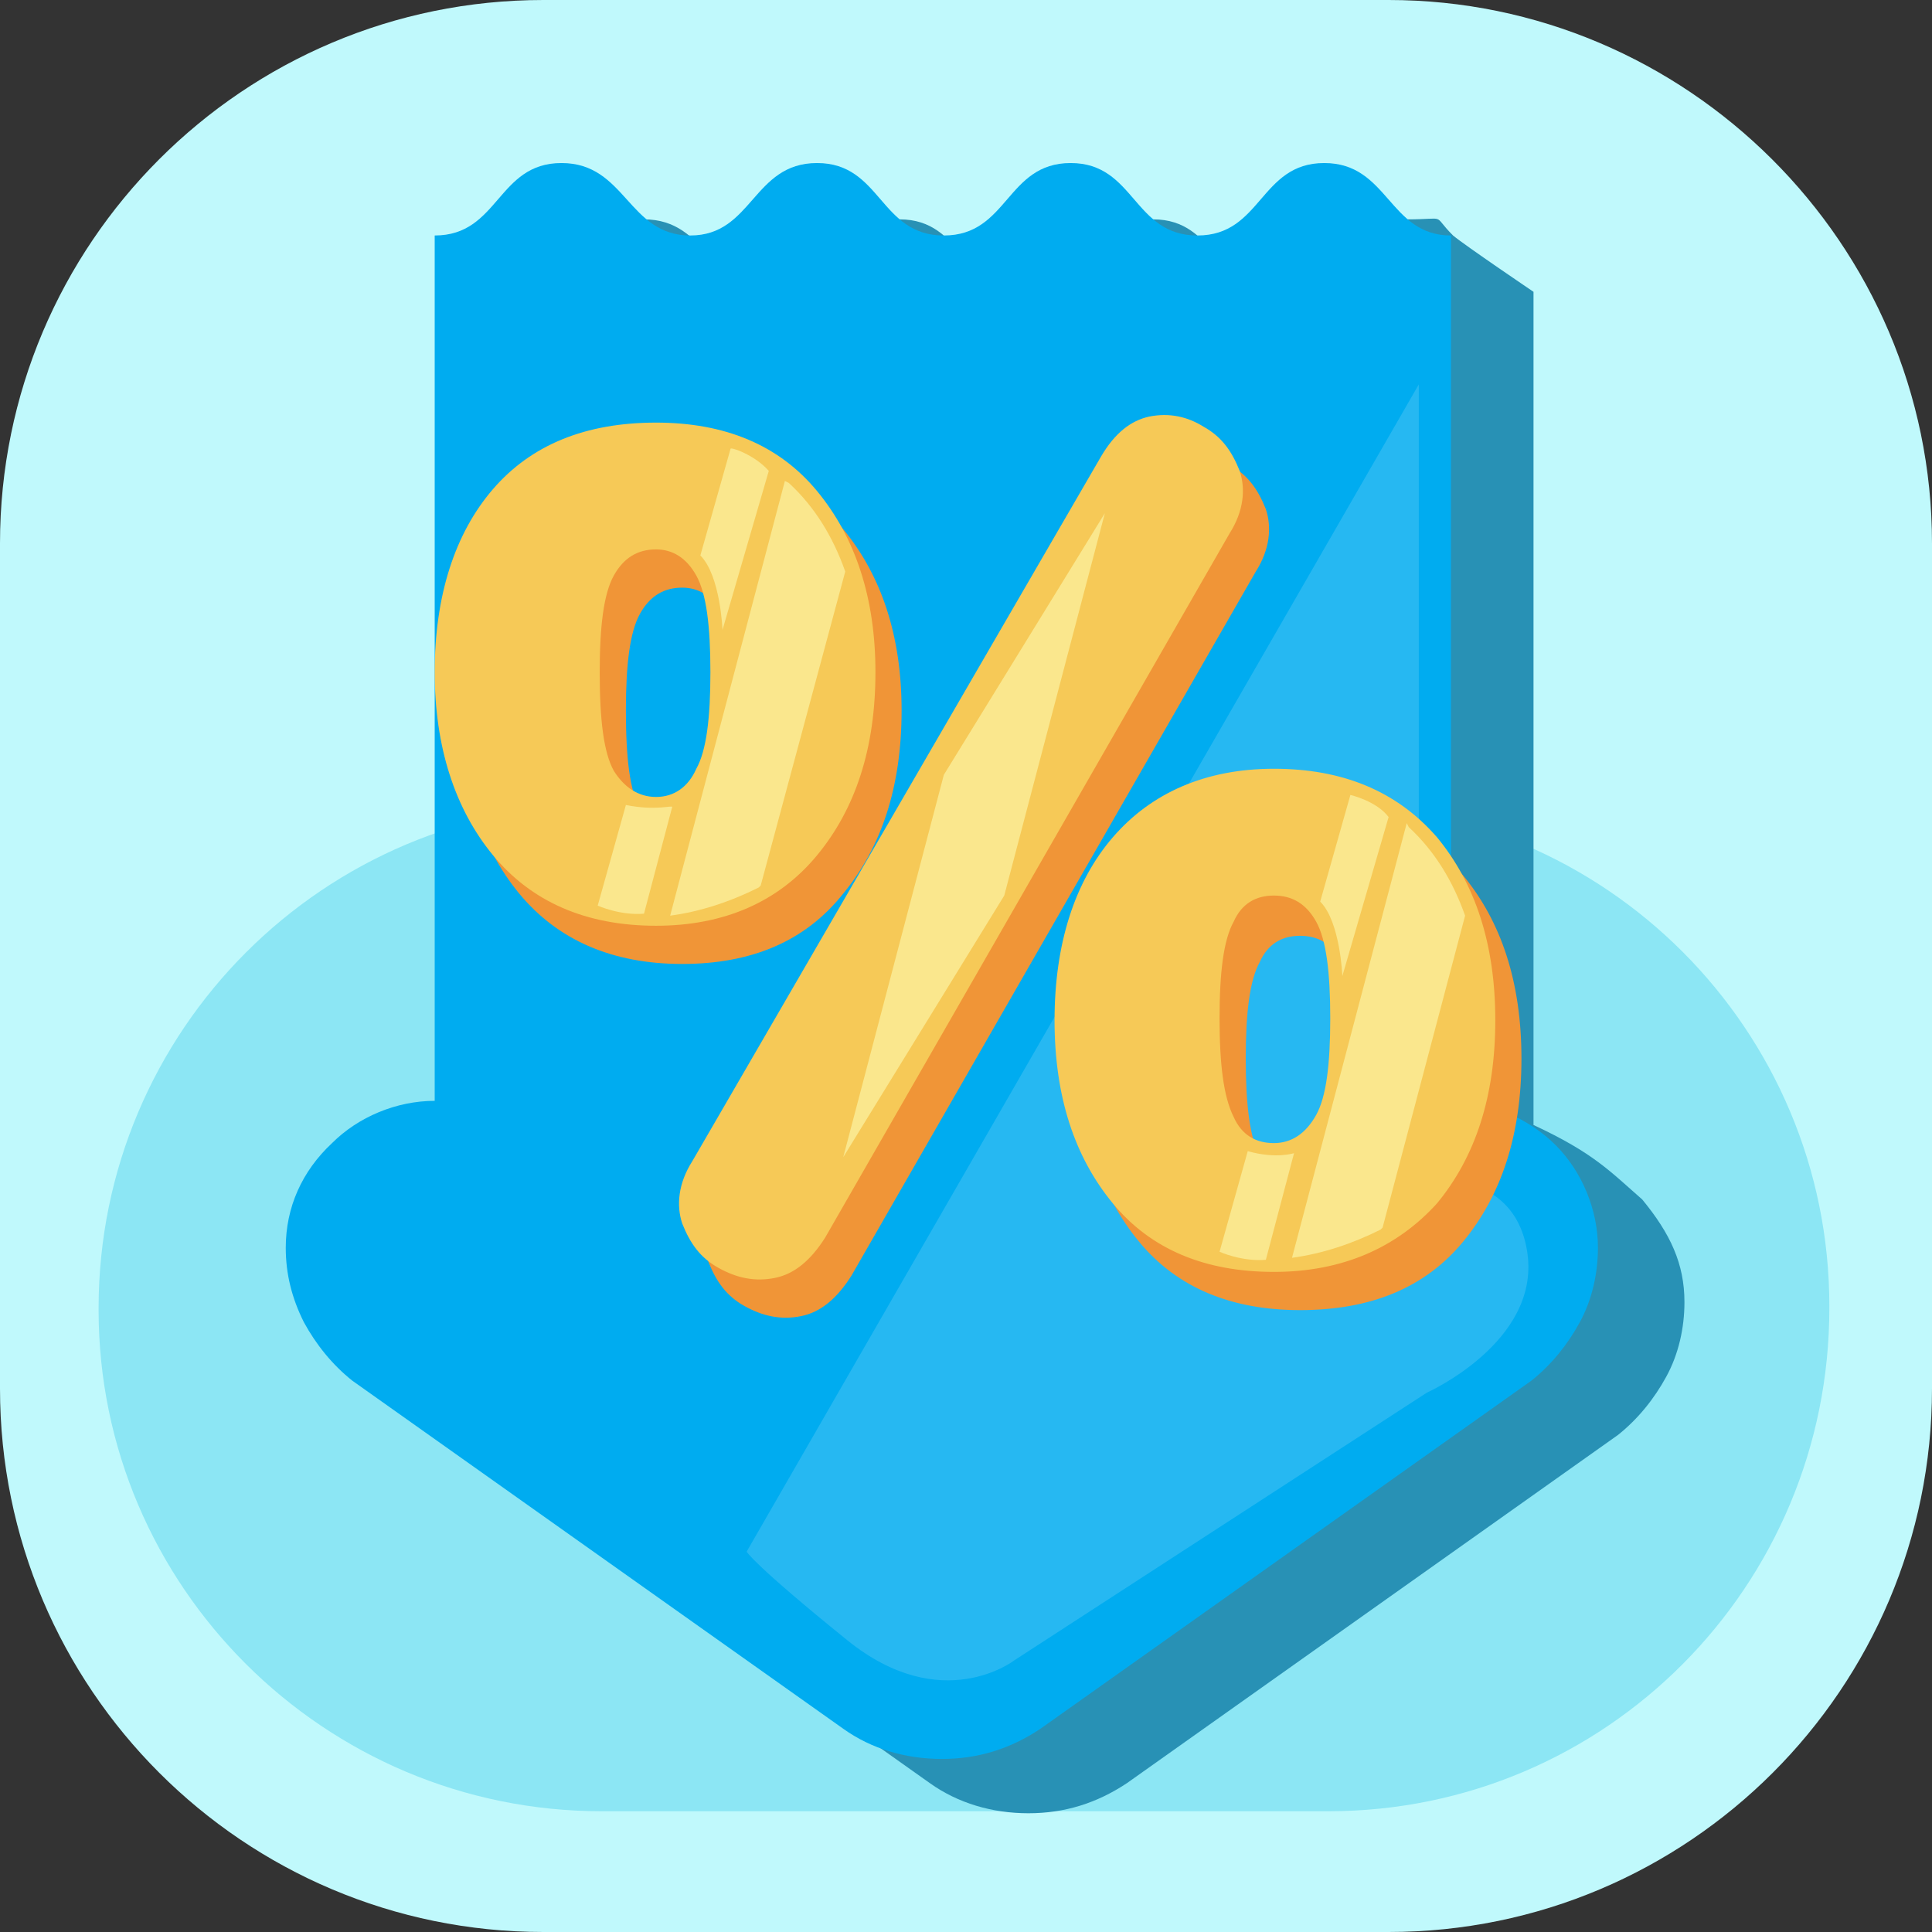
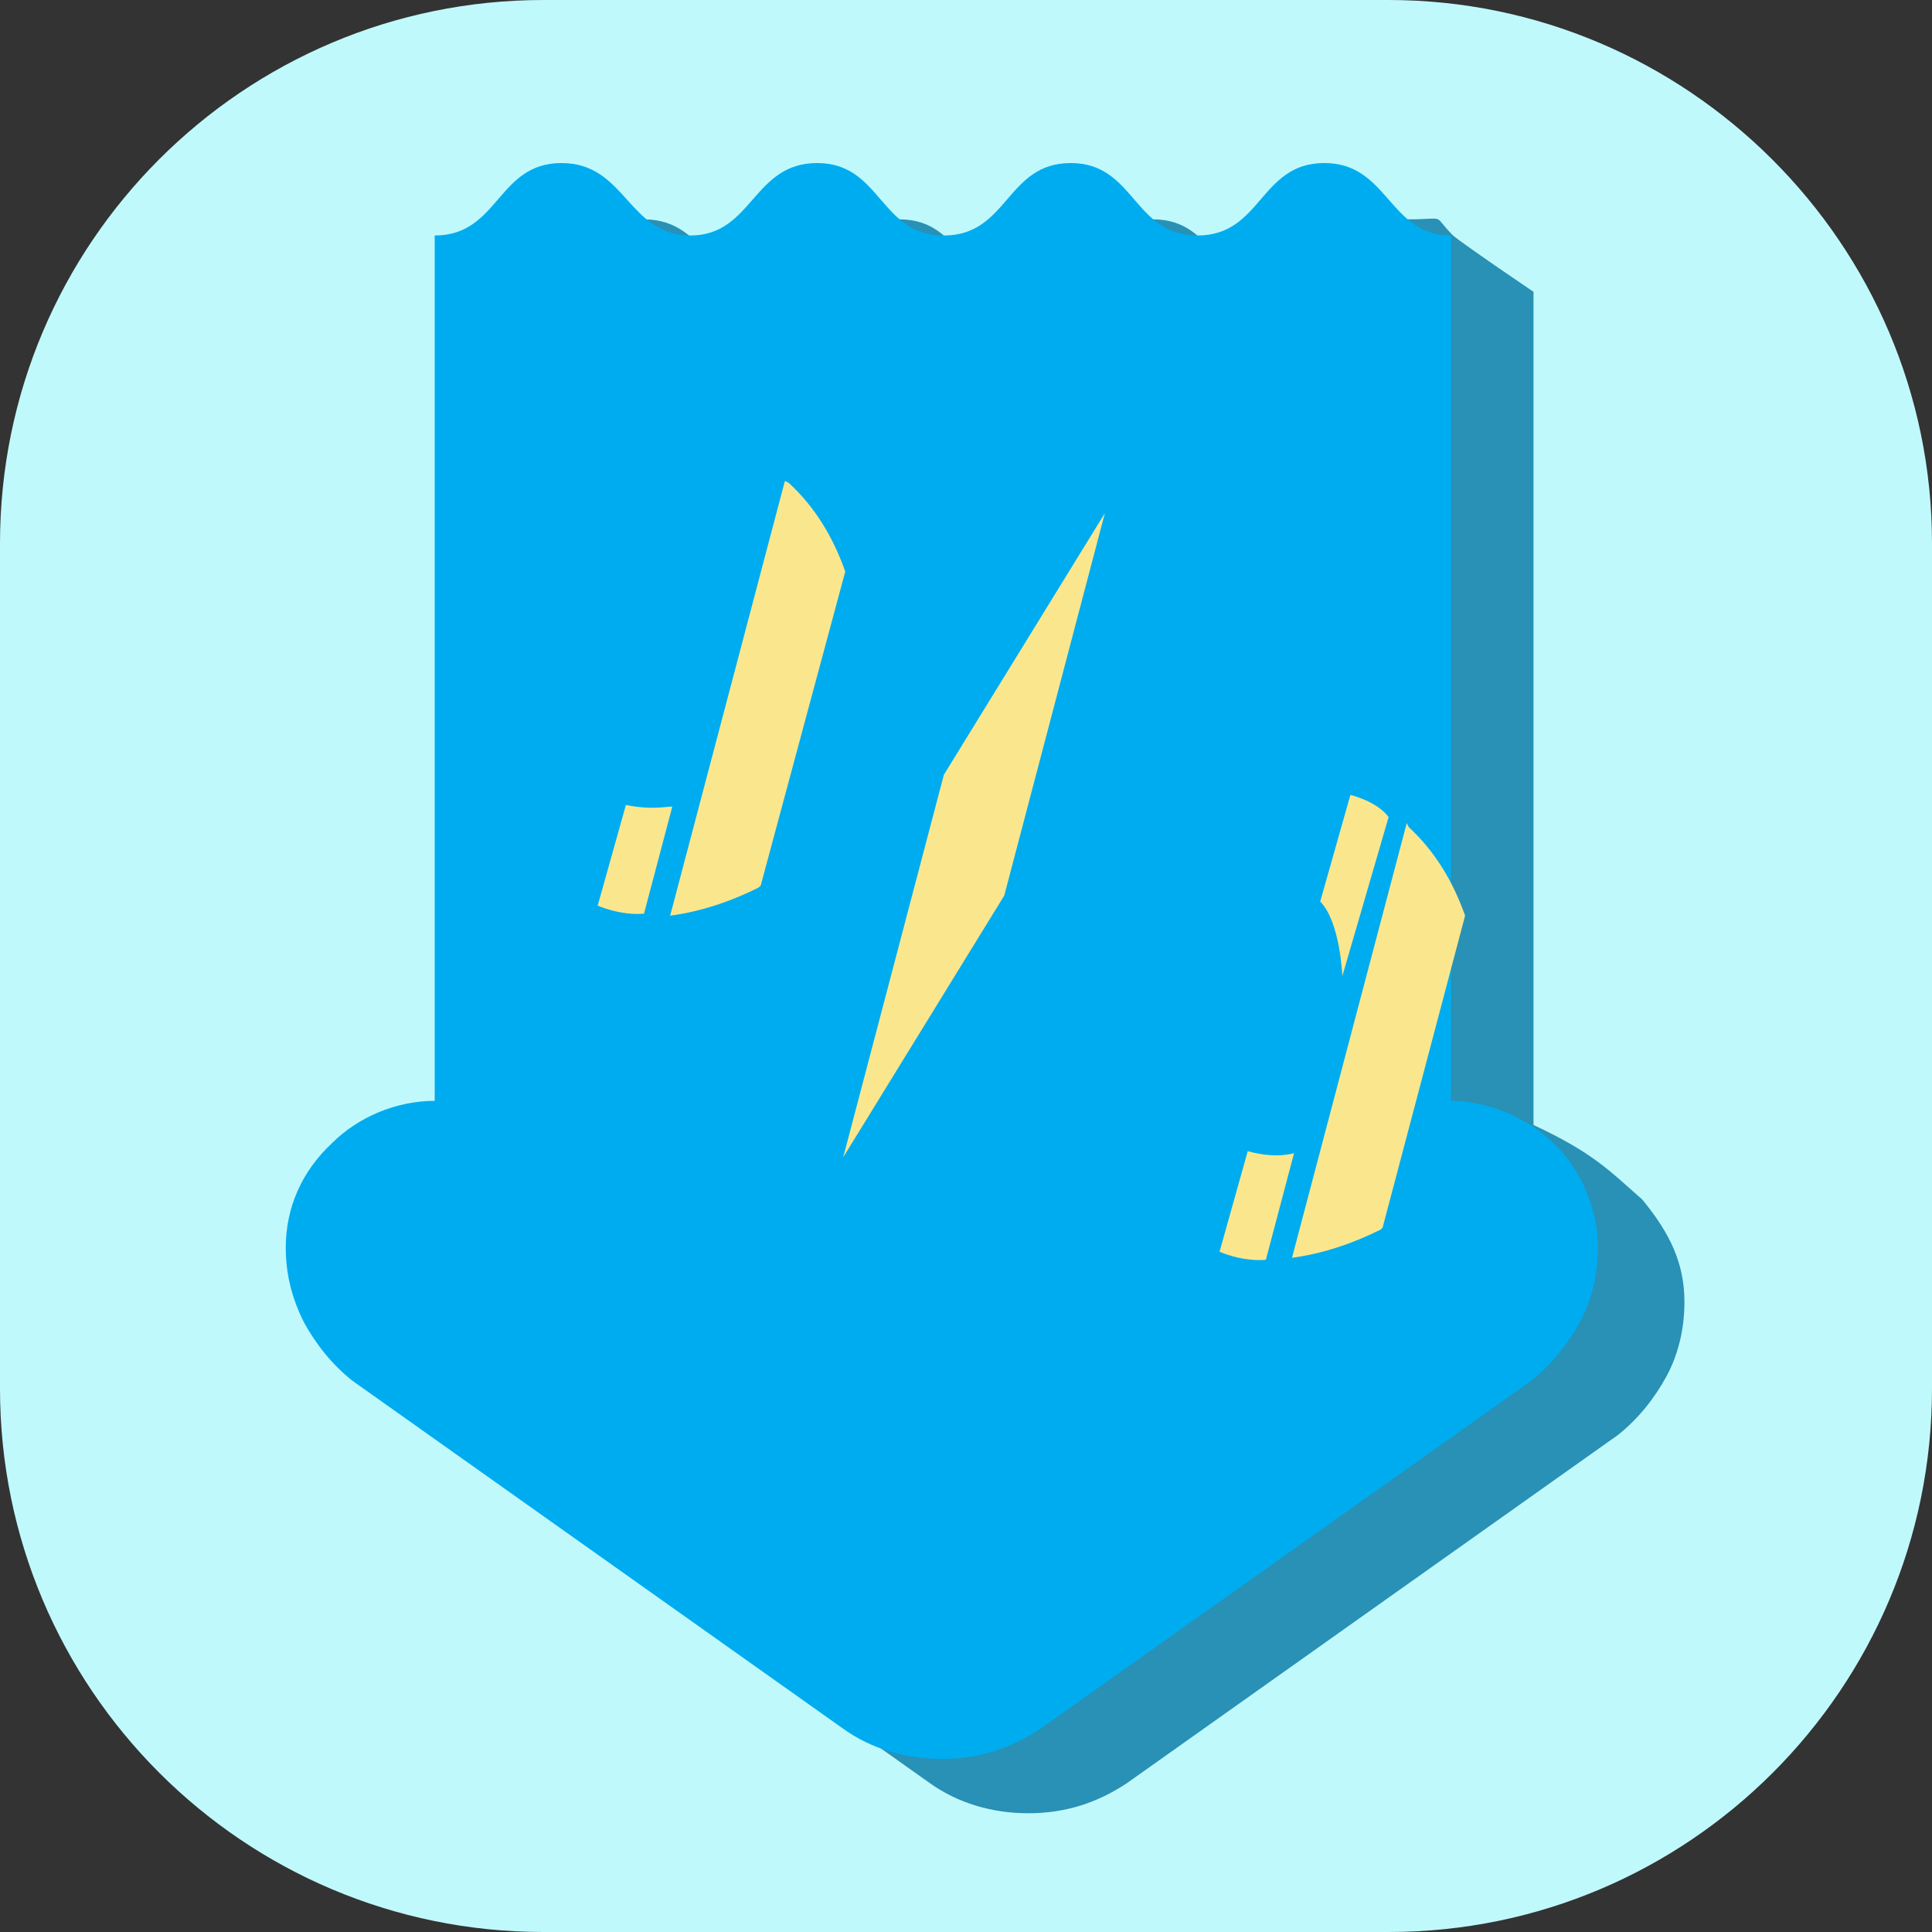
<svg xmlns="http://www.w3.org/2000/svg" width="54" height="54" viewBox="0 0 54 54" fill="none">
  <rect x="0" y="0" width="54" height="54" fill="#333333" stroke="none" />
  <path d="M38.812 54H15.188C6.806 54 0 47.194 0 38.812V15.188C0 6.806 6.806 0 15.188 0H38.812C47.138 0 54 6.806 54 15.188V38.812C54 47.194 47.194 54 38.812 54Z" fill="#C0F9FC" />
-   <path d="M37.125 50.625H16.819C9.056 50.625 2.756 44.325 2.756 36.619V36.562C2.756 28.8 9.056 22.5 16.819 22.5H37.125C44.888 22.5 51.131 28.8 51.131 36.506V36.562C51.131 44.325 44.888 50.625 37.125 50.625Z" fill="#8CE6F4" />
  <path d="M42.862 31.444V8.156C42.862 8.156 40.95 6.863 40.612 6.581C39.994 5.963 40.5 6.131 39.319 6.131C37.519 6.131 37.575 8.156 35.775 8.156C33.975 8.156 34.031 6.131 32.231 6.131C30.431 6.131 30.488 8.156 28.688 8.156C26.887 8.156 26.944 6.131 25.144 6.131C23.4 6.131 23.344 8.156 21.6 8.156C19.856 8.156 19.8 6.131 18 6.131C16.2 6.131 16.256 8.156 14.456 8.156V32.344C13.387 32.344 12.319 32.794 11.588 33.525C10.8 34.313 10.406 35.325 10.406 36.394C10.406 37.125 10.575 37.8 10.912 38.475C11.25 39.094 11.7 39.656 12.262 40.106L25.988 49.838C26.775 50.4 27.731 50.681 28.744 50.681C29.756 50.681 30.656 50.4 31.5 49.838L45.225 40.106C45.788 39.656 46.237 39.094 46.575 38.475C46.913 37.856 47.081 37.125 47.081 36.394C47.081 35.325 46.688 34.481 45.9 33.525C45 32.738 44.55 32.231 42.862 31.444Z" fill="#2891B5" />
  <path d="M40.556 30.769V6.582C38.812 6.582 38.812 4.557 37.013 4.557C35.212 4.557 35.269 6.582 33.469 6.582C31.669 6.582 31.725 4.557 29.925 4.557C28.125 4.557 28.181 6.582 26.381 6.582C24.581 6.582 24.637 4.557 22.837 4.557C21.038 4.557 21.038 6.582 19.294 6.582C17.55 6.582 17.494 4.557 15.694 4.557C13.894 4.557 13.95 6.582 12.15 6.582V30.769C11.081 30.769 10.012 31.219 9.281 31.95C8.437 32.738 7.987 33.75 7.987 34.875C7.987 35.607 8.156 36.282 8.494 36.957C8.831 37.575 9.281 38.138 9.844 38.588L23.569 48.319C24.356 48.882 25.312 49.163 26.325 49.163C27.337 49.163 28.238 48.882 29.081 48.319L42.806 38.588C43.369 38.138 43.819 37.575 44.156 36.957C44.494 36.338 44.663 35.607 44.663 34.875C44.663 33.807 44.212 32.738 43.481 32.007C42.75 31.275 41.625 30.769 40.556 30.769Z" fill="#00ACF0" />
-   <path opacity="0.15" d="M20.869 43.369L39.656 10.744V32.963C39.656 32.963 42.356 32.569 42.694 35.044C43.031 37.519 39.881 38.925 39.881 38.925L28.35 46.407C28.35 46.407 26.325 47.982 23.681 45.844C21.038 43.707 20.869 43.369 20.869 43.369Z" fill="white" />
-   <path d="M19.069 26.943C17.1 26.943 15.581 26.268 14.512 24.975C13.444 23.681 12.881 21.937 12.881 19.856C12.881 17.718 13.444 15.975 14.512 14.737C15.581 13.5 17.1 12.881 19.069 12.881C20.981 12.881 22.5 13.5 23.569 14.793C24.637 16.087 25.2 17.775 25.2 19.856C25.2 21.993 24.637 23.681 23.569 24.975C22.5 26.325 20.981 26.943 19.069 26.943ZM19.069 23.343C19.575 23.343 19.969 23.062 20.194 22.556C20.475 22.05 20.587 21.15 20.587 19.856C20.587 18.562 20.475 17.662 20.194 17.156C19.913 16.65 19.519 16.425 19.069 16.425C18.562 16.425 18.169 16.65 17.887 17.156C17.606 17.662 17.494 18.562 17.494 19.856C17.494 21.206 17.606 22.106 17.887 22.612C18.169 23.118 18.562 23.343 19.069 23.343ZM23.794 35.662C23.4 36.281 22.95 36.675 22.387 36.787C21.825 36.9 21.319 36.787 20.812 36.506C20.306 36.225 20.025 35.831 19.8 35.268C19.631 34.762 19.688 34.143 20.081 33.525L31.5 13.837C31.894 13.162 32.344 12.825 32.85 12.712C33.413 12.6 33.919 12.712 34.369 12.993C34.875 13.275 35.156 13.668 35.381 14.231C35.55 14.737 35.494 15.356 35.1 15.975L23.794 35.662ZM36.337 36.618C34.425 36.618 32.906 36 31.837 34.706C30.769 33.412 30.206 31.725 30.206 29.587C30.206 27.45 30.769 25.706 31.837 24.468C32.906 23.231 34.425 22.556 36.337 22.556C38.25 22.556 39.769 23.175 40.894 24.468C41.962 25.762 42.525 27.45 42.525 29.587C42.525 31.725 41.962 33.412 40.894 34.706C39.825 36 38.306 36.618 36.337 36.618ZM36.337 33.075C36.844 33.075 37.237 32.793 37.519 32.287C37.8 31.781 37.913 30.881 37.913 29.587C37.913 28.293 37.8 27.393 37.519 26.887C37.237 26.381 36.844 26.156 36.337 26.156C35.831 26.156 35.438 26.381 35.212 26.887C34.931 27.393 34.819 28.293 34.819 29.587C34.819 30.881 34.931 31.781 35.212 32.343C35.438 32.793 35.831 33.075 36.337 33.075Z" fill="#F09537" />
-   <path d="M18.337 25.875C16.369 25.875 14.85 25.2 13.781 23.906C12.713 22.612 12.15 20.869 12.15 18.787C12.15 16.65 12.713 14.906 13.781 13.669C14.85 12.431 16.369 11.812 18.337 11.812C20.25 11.812 21.769 12.431 22.837 13.725C23.906 15.019 24.469 16.706 24.469 18.787C24.469 20.925 23.906 22.612 22.837 23.906C21.769 25.2 20.25 25.875 18.337 25.875ZM18.337 22.275C18.844 22.275 19.238 21.994 19.462 21.487C19.744 20.981 19.856 20.081 19.856 18.787C19.856 17.494 19.744 16.594 19.462 16.087C19.181 15.581 18.788 15.356 18.337 15.356C17.831 15.356 17.438 15.581 17.156 16.087C16.875 16.594 16.762 17.494 16.762 18.787C16.762 20.137 16.875 21.037 17.156 21.544C17.438 21.994 17.831 22.275 18.337 22.275ZM23.062 34.594C22.669 35.212 22.219 35.606 21.656 35.719C21.094 35.831 20.587 35.719 20.081 35.437C19.575 35.156 19.294 34.762 19.069 34.2C18.9 33.694 18.956 33.075 19.35 32.456L30.769 12.769C31.163 12.094 31.613 11.756 32.119 11.644C32.681 11.531 33.188 11.644 33.638 11.925C34.144 12.206 34.425 12.6 34.65 13.162C34.819 13.669 34.763 14.287 34.369 14.906L23.062 34.594ZM35.606 35.55C33.694 35.55 32.175 34.931 31.106 33.637C30.038 32.344 29.475 30.656 29.475 28.519C29.475 26.381 30.038 24.637 31.106 23.4C32.175 22.162 33.694 21.487 35.606 21.487C37.519 21.487 39.038 22.106 40.163 23.4C41.231 24.694 41.794 26.381 41.794 28.519C41.794 30.656 41.231 32.344 40.163 33.637C39.038 34.875 37.519 35.55 35.606 35.55ZM35.606 31.95C36.112 31.95 36.506 31.669 36.788 31.162C37.069 30.656 37.181 29.756 37.181 28.462C37.181 27.169 37.069 26.269 36.788 25.762C36.506 25.256 36.112 25.031 35.606 25.031C35.1 25.031 34.706 25.256 34.481 25.762C34.2 26.269 34.087 27.169 34.087 28.462C34.087 29.756 34.2 30.656 34.481 31.219C34.706 31.725 35.1 31.95 35.606 31.95Z" fill="#F6C957" />
-   <path d="M21.488 13.162L20.194 17.606C20.194 17.606 20.137 16.087 19.575 15.525L20.419 12.544C20.419 12.487 21.094 12.712 21.488 13.162Z" fill="#FAE78D" />
  <path d="M17.494 22.5L16.706 25.312C16.706 25.312 17.325 25.594 18 25.538L18.788 22.556C18.788 22.5 18.337 22.669 17.494 22.5Z" fill="#FAE78D" />
  <path d="M38.812 22.837L37.519 27.281C37.519 27.281 37.462 25.762 36.9 25.2L37.744 22.219C37.744 22.219 38.475 22.387 38.812 22.837Z" fill="#FAE78D" />
  <path d="M34.875 32.175L34.087 34.987C34.087 34.987 34.706 35.269 35.381 35.212L36.169 32.231C36.169 32.231 35.663 32.4 34.875 32.175Z" fill="#FAE78D" />
  <path d="M26.381 21.656L23.569 32.344L28.069 25.031L30.881 14.344L26.381 21.656Z" fill="#FAE78D" />
  <path d="M21.938 13.443L18.731 25.593C19.575 25.481 20.419 25.2 21.206 24.806L21.262 24.75L23.625 15.975C23.288 15.018 22.781 14.175 22.05 13.5L21.938 13.443Z" fill="#FAE78D" />
  <path d="M39.319 23.006L36.112 35.156C36.956 35.043 37.8 34.762 38.587 34.368L38.644 34.312L40.95 25.593C40.612 24.637 40.106 23.793 39.375 23.118L39.319 23.006Z" fill="#FAE78D" />
</svg>